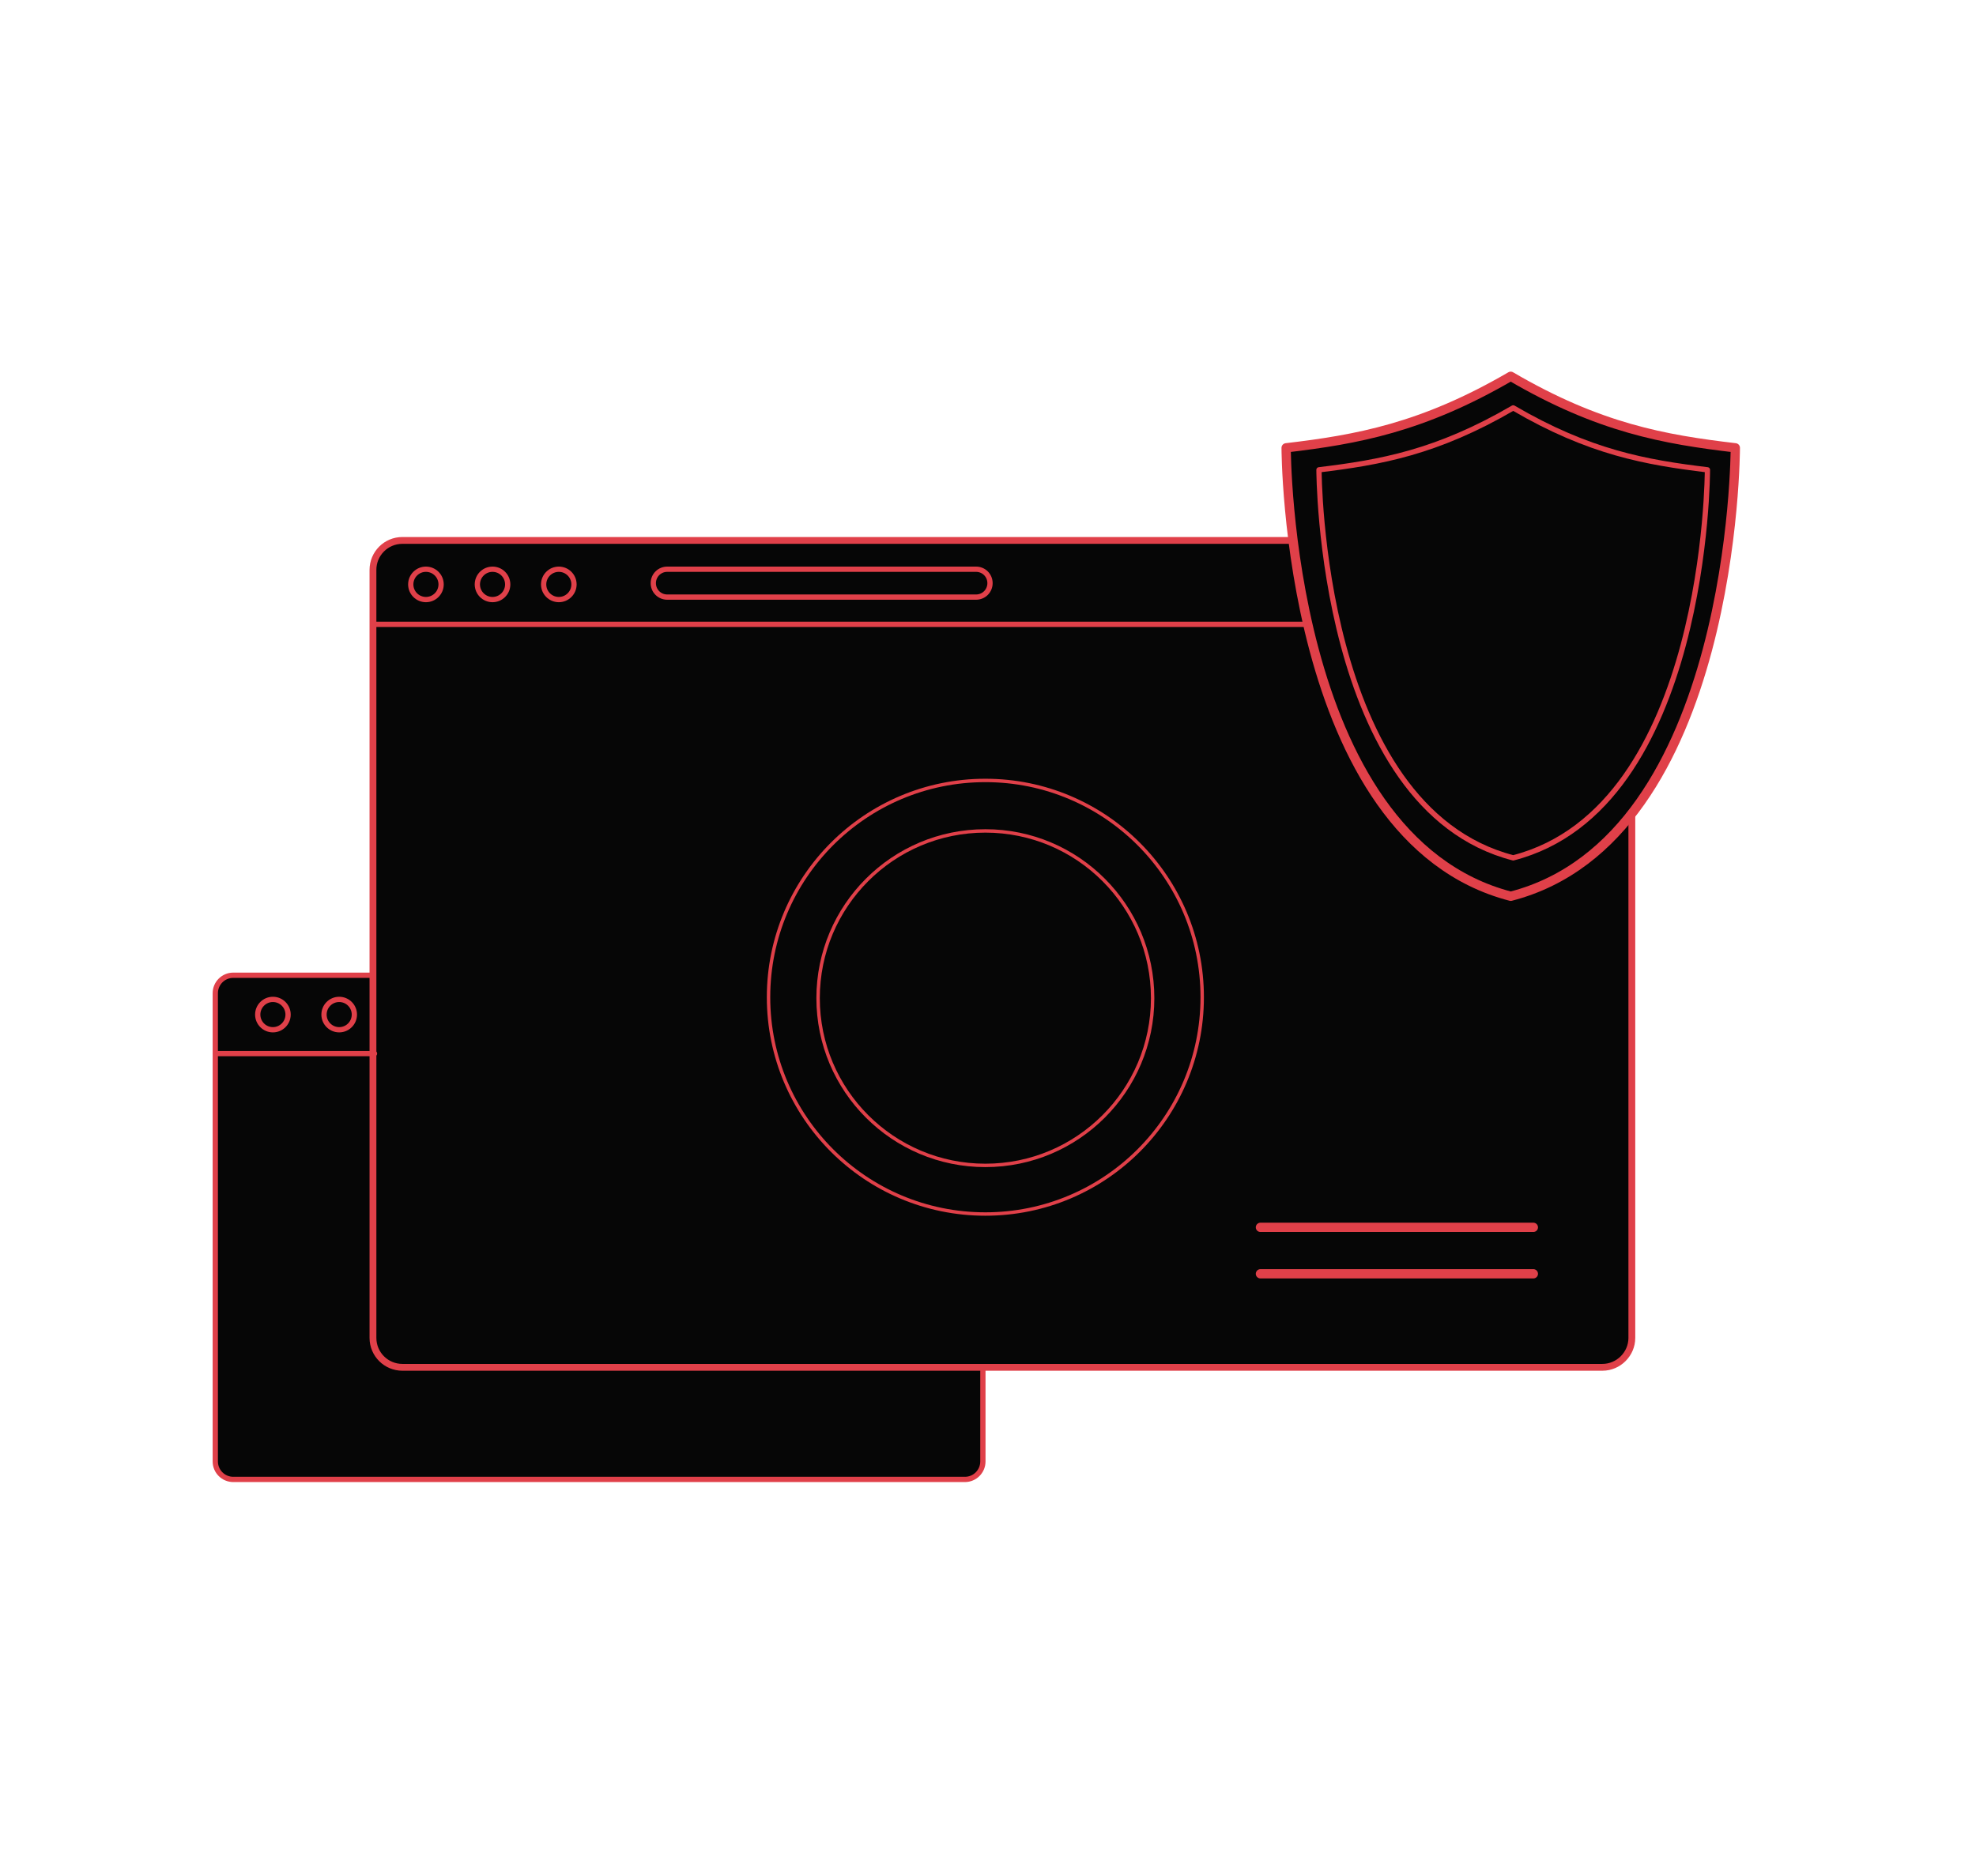
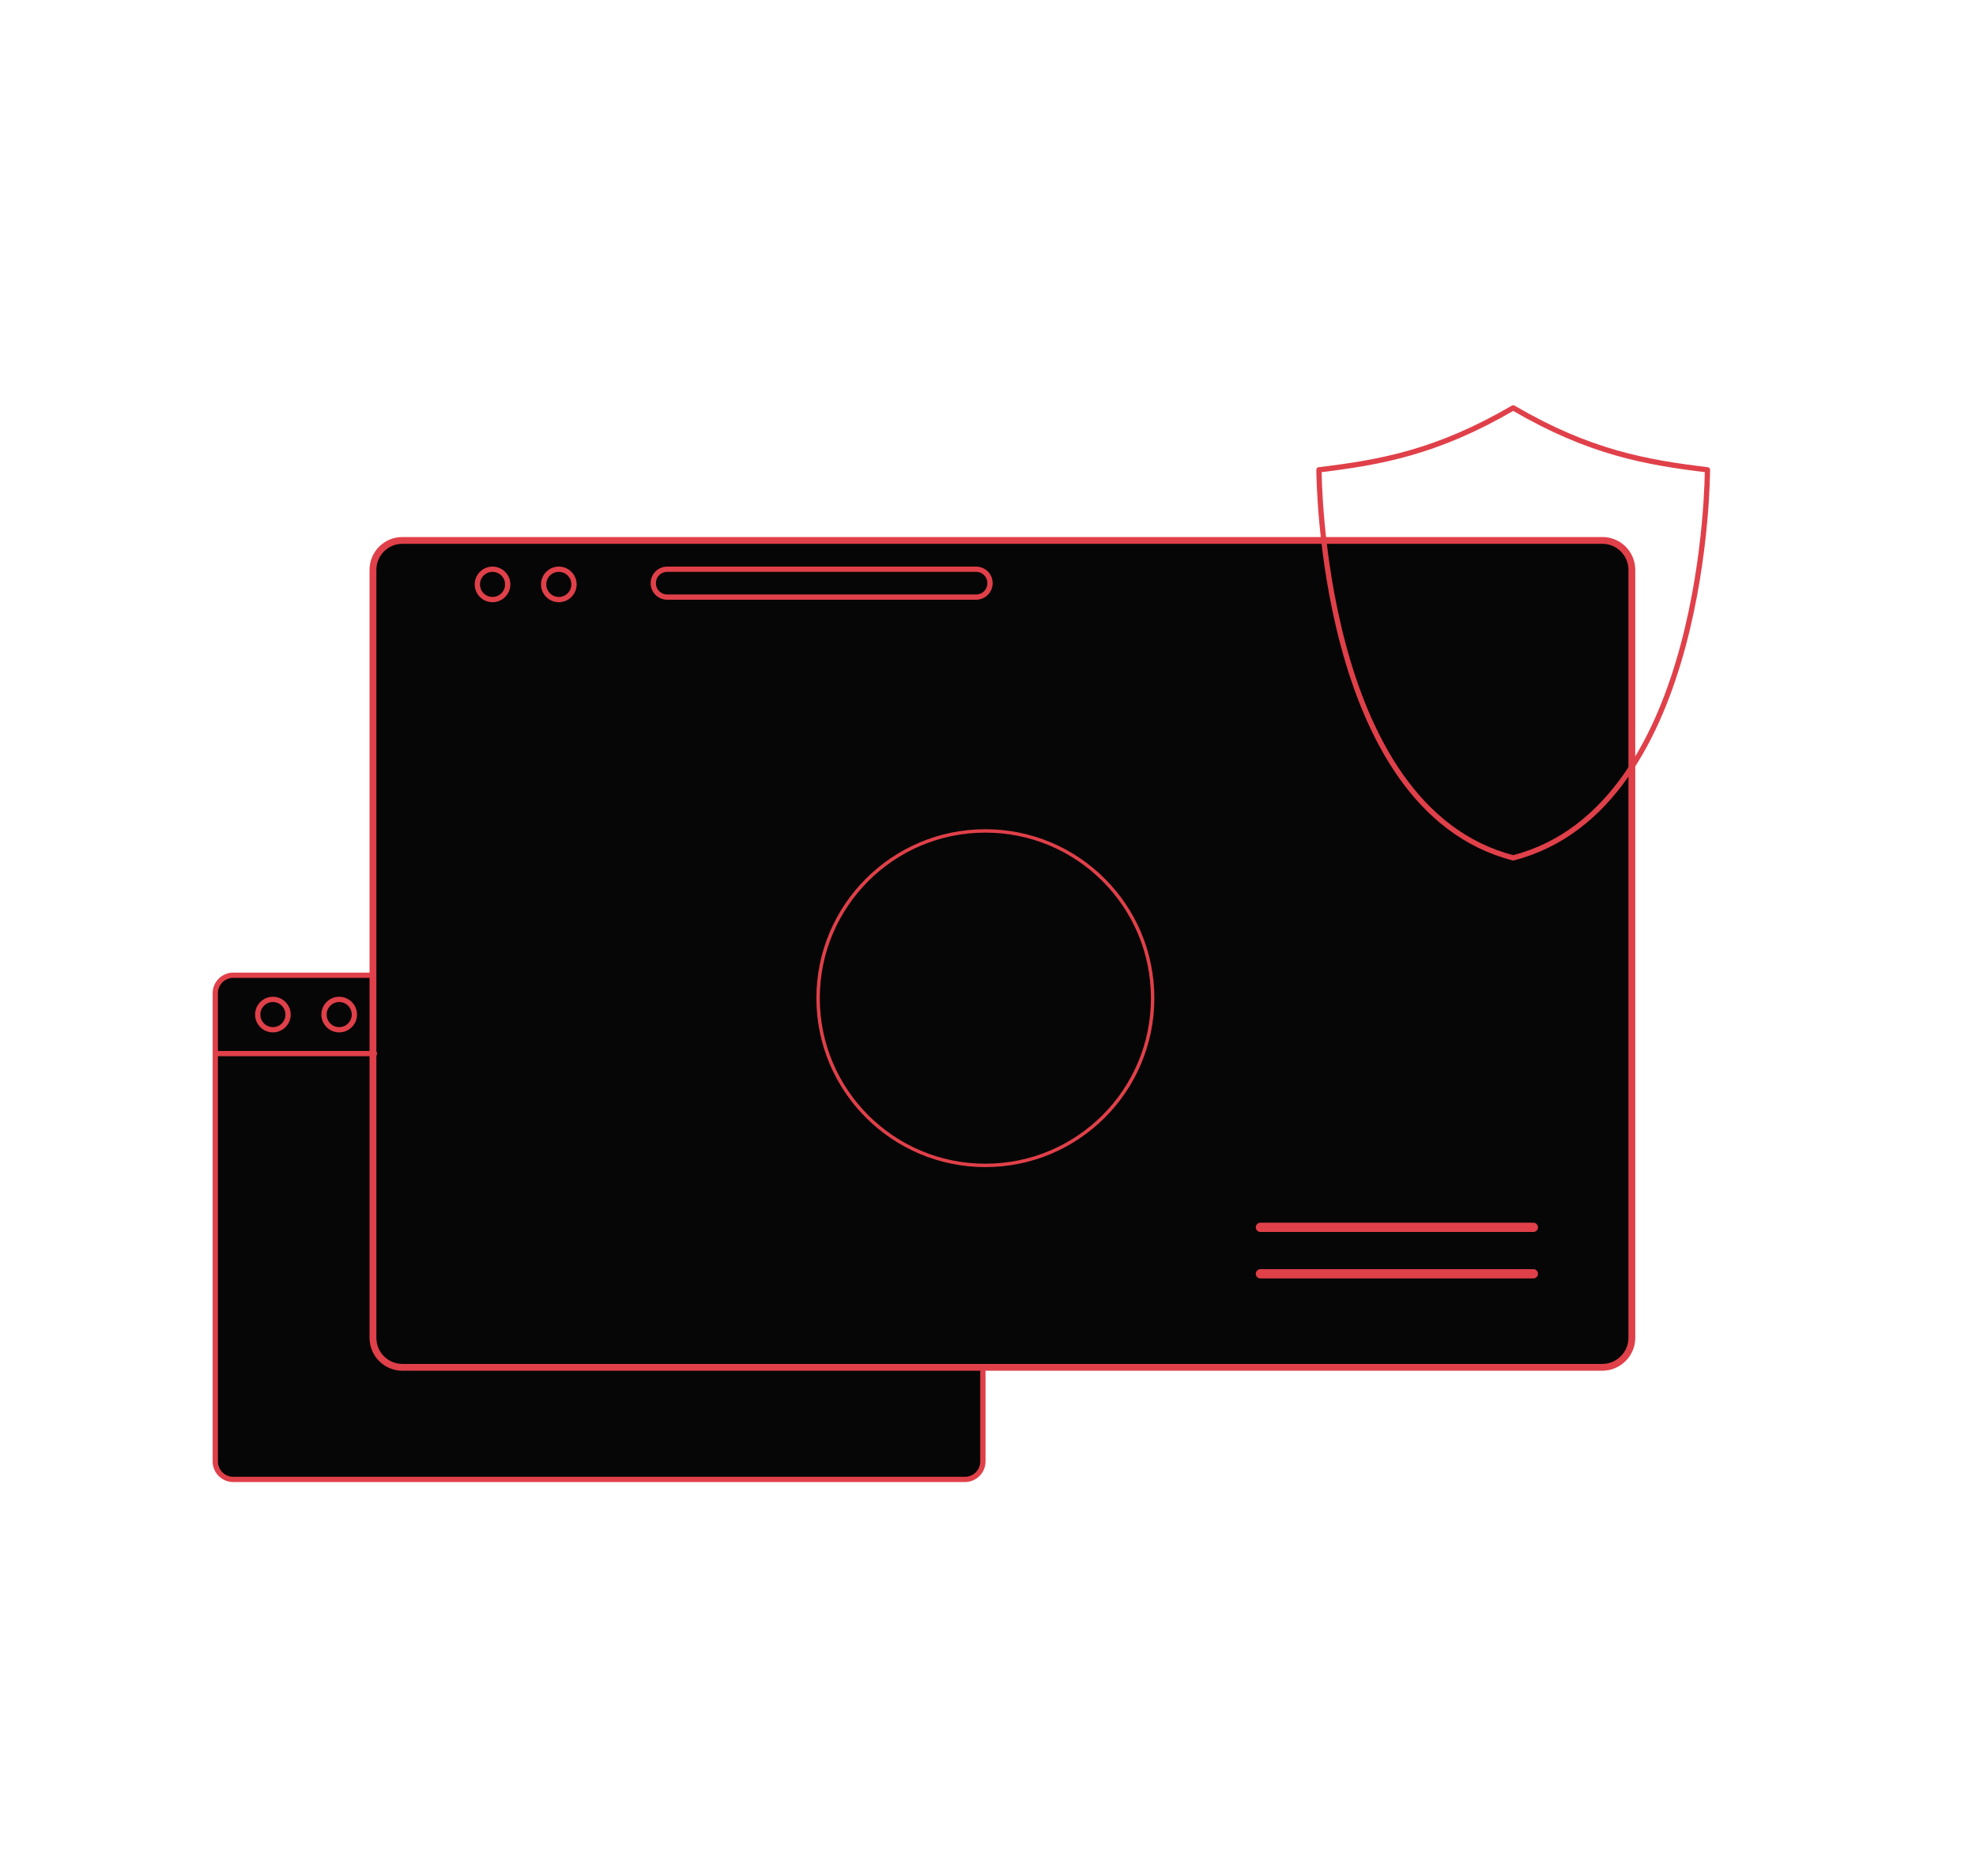
<svg xmlns="http://www.w3.org/2000/svg" id="Слой_1" x="0px" y="0px" width="637.9px" height="605.8px" viewBox="0 0 637.9 605.8" style="enable-background:new 0 0 637.9 605.8;" xml:space="preserve">
  <style type="text/css"> .st0{fill:#060606;stroke:#E04049;stroke-width:1.7;stroke-linecap:round;stroke-linejoin:round;stroke-miterlimit:10;} .st1{fill:#060606;stroke:#E04049;stroke-width:2.202;stroke-linecap:round;stroke-linejoin:round;stroke-miterlimit:10;} .st2{fill:#060606;stroke:#E04049;stroke-width:3;stroke-linecap:round;stroke-linejoin:round;stroke-miterlimit:10;} .st3{fill:#060606;} .st4{fill:#060606;stroke:#E04049;stroke-width:1.101;stroke-linecap:round;stroke-linejoin:round;stroke-miterlimit:10;} .st5{fill:none;stroke:#E04049;stroke-width:1.7;stroke-linecap:round;stroke-linejoin:round;stroke-miterlimit:10;} .st6{fill:none;stroke:#E04049;stroke-width:3;stroke-linecap:round;stroke-linejoin:round;stroke-miterlimit:10;} </style>
  <path class="st0" d="M311.5,477.7H75.3c-3.2,0-5.8-2.6-5.8-5.8V320.7c0-3.2,2.6-5.8,5.8-5.8h236.2c3.2,0,5.8,2.6,5.8,5.8v151.2 C317.3,475.1,314.7,477.7,311.5,477.7z" />
  <path class="st1" d="M517.3,441.5H129.9c-5.2,0-9.5-4.2-9.5-9.5V184c0-5.2,4.2-9.5,9.5-9.5h387.4c5.2,0,9.5,4.2,9.5,9.5v248 C526.8,437.2,522.5,441.5,517.3,441.5z" />
  <circle class="st3" cx="317.3" cy="322.9" r="63.1" />
-   <circle class="st4" cx="318.1" cy="322" r="70" />
  <ellipse class="st4" cx="318.1" cy="322.3" rx="54" ry="54" />
-   <line class="st5" x1="120.9" y1="201.6" x2="525.3" y2="201.6" />
  <line class="st5" x1="69.6" y1="340.2" x2="120.9" y2="340.2" />
-   <circle class="st5" cx="137.5" cy="188.7" r="4.9" />
  <circle class="st5" cx="159" cy="188.7" r="4.9" />
  <circle class="st5" cx="180.4" cy="188.7" r="4.9" />
  <circle class="st5" cx="88.1" cy="327.6" r="4.9" />
  <circle class="st5" cx="109.5" cy="327.6" r="4.9" />
  <path class="st5" d="M315.1,192.8h-99.7c-2.5,0-4.5-2-4.5-4.5l0,0c0-2.5,2-4.5,4.5-4.5h99.7c2.5,0,4.5,2,4.5,4.5l0,0 C319.6,190.8,317.6,192.8,315.1,192.8z" />
-   <path class="st2" d="M487.7,121.5c-28.5,16.6-49.6,20.4-72.5,23.1c0,0,0,126,72.5,144.8c72.5-18.7,72.5-144.8,72.5-144.8 C537.3,141.9,516.2,138.2,487.7,121.5z" />
  <path class="st5" d="M488.5,131.7c-24.7,14.4-42.9,17.6-62.7,20c0,0,0,109.1,62.7,125.3c62.8-16.2,62.7-125.3,62.7-125.3 C531.4,149.3,513.1,146.1,488.5,131.7z" />
  <line class="st6" x1="406.9" y1="411.3" x2="495" y2="411.3" />
  <line class="st6" x1="406.9" y1="396.3" x2="495" y2="396.3" />
</svg>